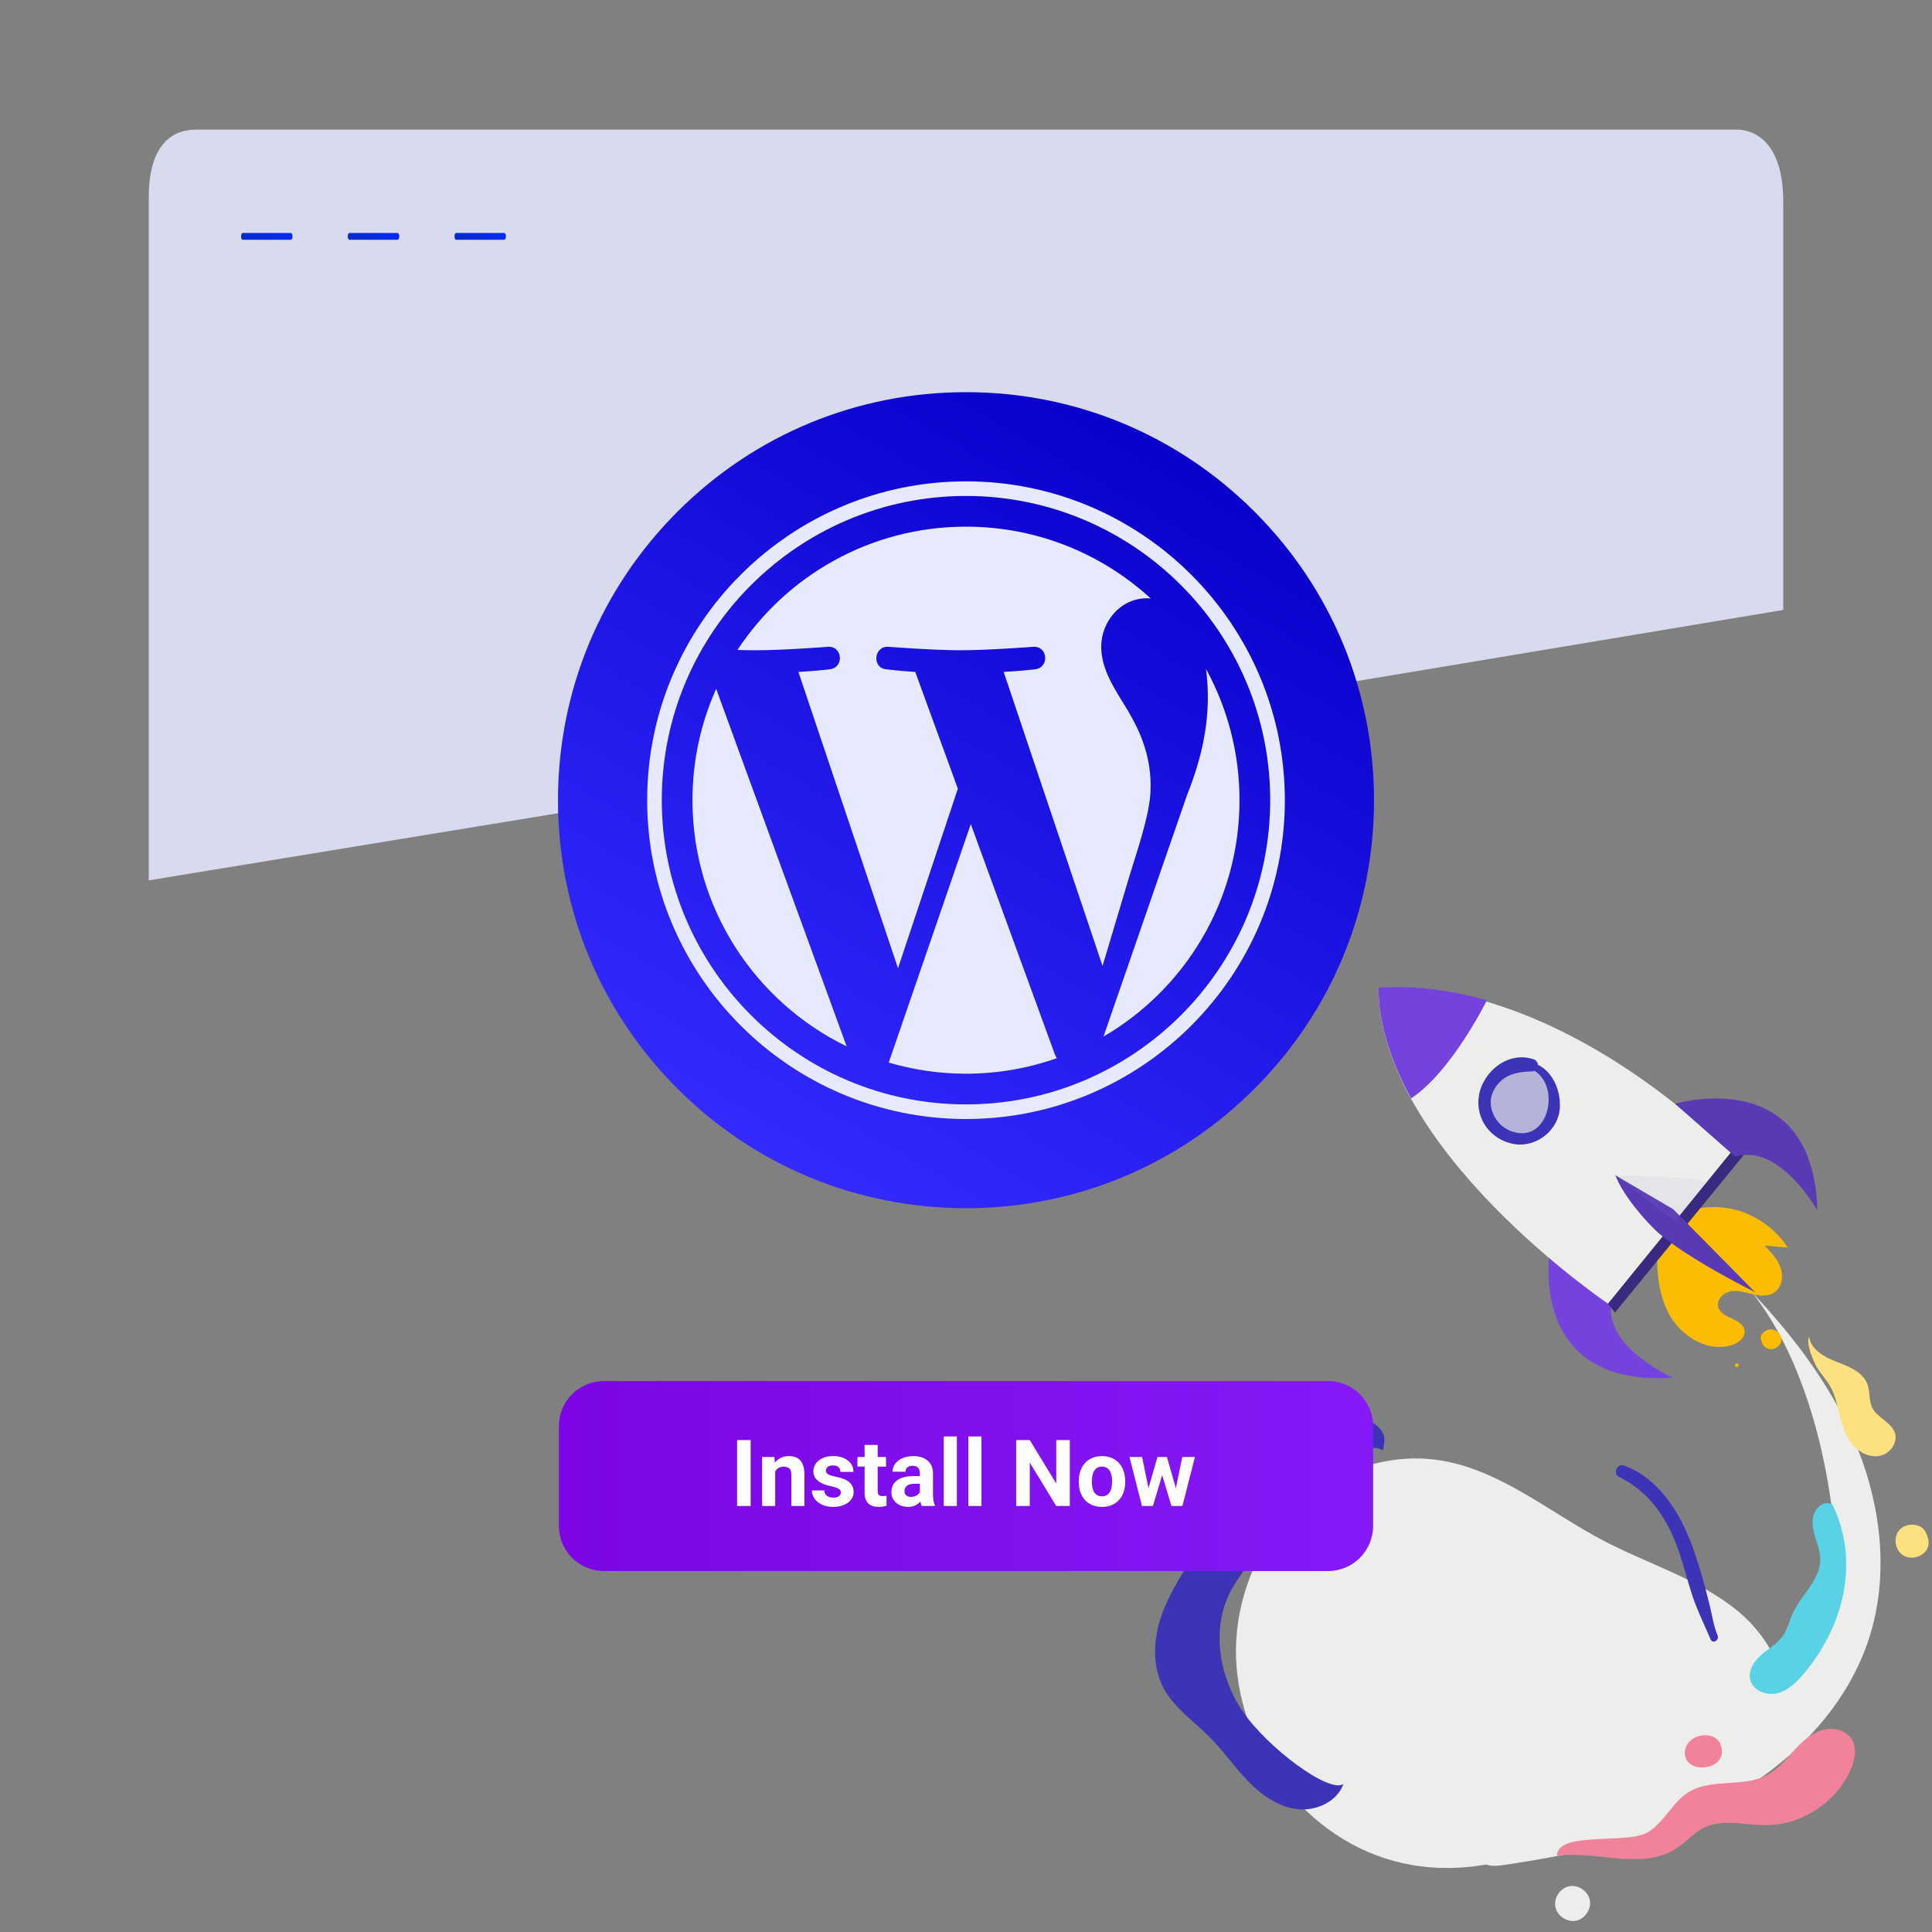
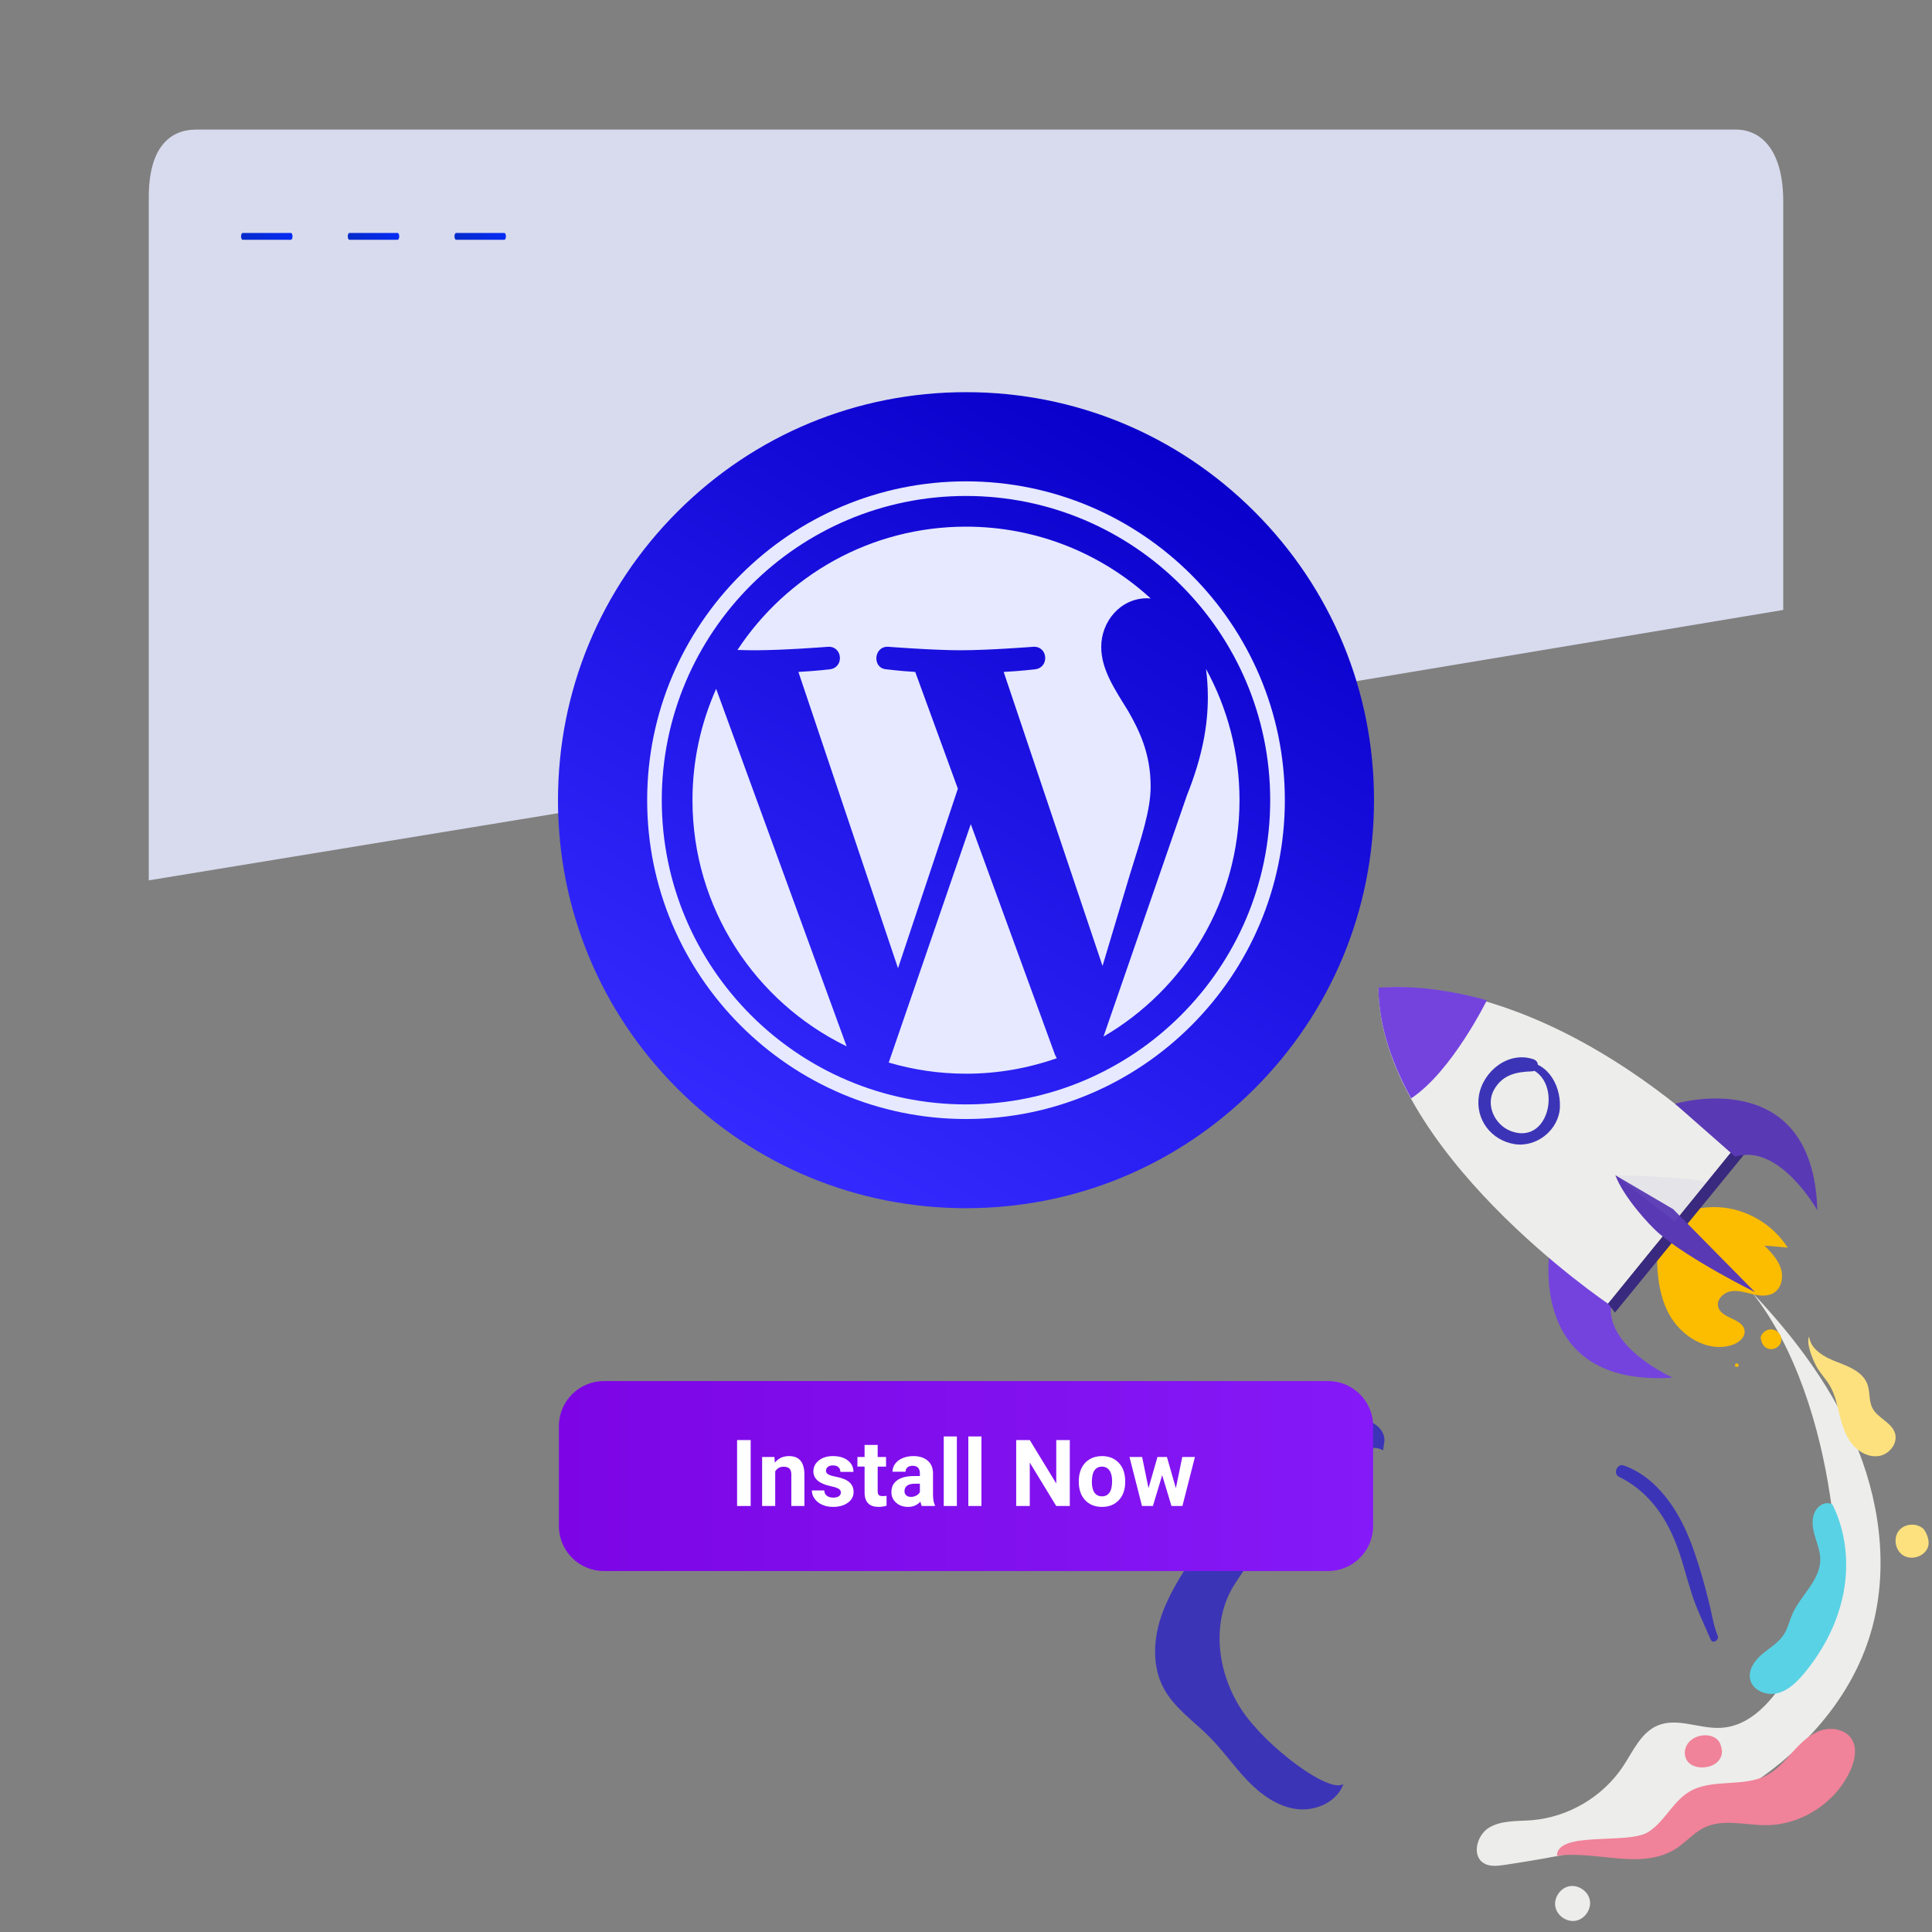
<svg xmlns="http://www.w3.org/2000/svg" xmlns:xlink="http://www.w3.org/1999/xlink" version="1.1" id="Layer_1" x="0px" y="0px" width="1000px" height="1000px" viewBox="0 0 1000 1000" enable-background="new 0 0 1000 1000" xml:space="preserve">
  <rect x="0" y="0" width="1000" height="1000" fill="#808080" stroke="none" />
  <g>
    <g>
-       <path fill="#EDEDEB" d="M848.003,911.365c-25.266,43.912-82.91,66.128-131.108,50.526    c-48.201-15.601-81.897-67.381-76.644-117.768c2.649-25.406,14.519-49.998,33.744-66.82c19.225-16.82,45.808-25.356,71.056-21.479    c31.288,4.808,56.699,26.811,84.726,41.524c23.398,12.285,49.609,19.933,69.985,36.761c20.372,16.828,33.114,47.633,18.974,69.955    " />
-     </g>
+       </g>
    <g>
      <path fill="#EDEDEB" d="M906.798,668.882c22.771,28.713,35.095,69.678,40.442,105.398c1.945,12.986,3.891,26.198,1.999,39.192    c-2.428,16.674-10.965,31.734-19.345,46.352c-9.097,15.871-21.223,33.689-39.496,34.52c-10.915,0.492-22.292-5.462-32.368-1.24    c-8.633,3.617-12.71,13.216-17.861,21.028c-10.438,15.836-28.4,26.469-47.305,27.998c-7.483,0.604-15.492-0.024-21.976,3.765    c-6.483,3.787-9.313,14.551-2.914,18.48c3.091,1.902,7.017,1.452,10.604,0.921c38.734-5.757,77.705-14.11,112.303-32.459    c34.595-18.349,64.708-47.85,76.634-85.149c10.069-31.48,6.451-66.313-5.675-97.061    C949.714,719.879,929.549,692.858,906.798,668.882" />
    </g>
    <g>
      <path fill="#EDEDEB" d="M815.861,994.123c4.638-0.988,7.971-6.091,7.004-10.733c-0.965-4.641-6.053-7.998-10.7-7.057    c-4.646,0.943-8.025,6.015-7.105,10.667c0.92,4.65,5.975,8.057,10.631,7.156" />
    </g>
    <g>
      <path fill="#F08299" d="M805.878,960.49c0.132-12.851,36.336-5.764,46.844-11.994c8.635-5.118,12.848-15.702,21.401-20.954    c11.831-7.262,28.052-2.178,40.33-8.652c5.375-2.836,9.413-7.605,13.488-12.115c4.075-4.508,8.543-9.01,14.282-11.009    c5.741-2.001,13.07-0.707,16.267,4.461c2.854,4.619,1.633,10.662-0.53,15.64c-7.394,17.004-25.396,28.821-43.935,28.843    c-10.754,0.012-22.177-3.461-31.855,1.224c-6.041,2.923-10.33,8.627-16.216,11.858    C848.034,967.624,826.605,957.954,805.878,960.49" />
    </g>
    <g>
      <path fill="#FDE17E" d="M936.383,691.794c-1.73,3.463,2.129,12.656,4.089,15.993c1.962,3.339,4.726,6.148,6.685,9.49    c2.686,4.571,3.728,9.887,4.994,15.033c1.3,5.289,2.952,10.651,6.327,14.926c3.376,4.274,8.834,7.282,14.203,6.367    c5.368-0.916,9.82-6.705,8.136-11.887c-1.814-5.585-8.979-7.688-11.659-12.919c-1.944-3.79-1.13-8.456-2.636-12.438    c-2.392-6.334-9.625-9.087-15.95-11.506C944.249,702.432,937.195,698.517,936.383,691.794" />
    </g>
    <g>
      <path fill="#FDE17E" d="M995.697,791.485c-3.435-3.407-9.837-3.006-12.839,0.788c-3.001,3.796-1.938,10.093,2.13,12.713    c4.069,2.62,10.223,1.004,12.5-3.265C999.766,797.452,996.245,792.013,995.697,791.485" />
    </g>
    <g>
      <path fill="#59D2E5" d="M948.49,778.793c6.979,13.994,8.644,30.377,5.68,45.735c-2.96,15.355-10.399,29.682-20.429,41.68    c-3.743,4.475-8.162,8.836-13.828,10.22c-5.667,1.383-12.703-1.43-14.019-7.112c-1.146-4.952,2.278-9.826,6.162-13.108    c3.883-3.287,8.518-5.899,11.266-10.18c2.034-3.169,2.832-6.959,4.334-10.418c4.304-9.902,14.556-17.644,14.518-28.441    c-0.015-4.137-1.611-8.074-2.776-12.038c-1.164-3.968-1.885-8.359-0.219-12.142C940.847,779.204,944.919,776.709,948.49,778.793" />
    </g>
    <g>
      <path fill="#F08299" d="M890.644,903.291c-0.491-1.781-1.851-3.255-3.491-4.104c-1.641-0.85-3.543-1.112-5.386-0.98    c-3.192,0.224-6.378,1.708-8.214,4.323c-1.838,2.616-2.074,6.406-0.186,8.987c1.887,2.577,5.39,3.497,8.575,3.271    c2.249-0.16,4.506-0.828,6.29-2.202c1.784-1.378,3.04-3.526,3.041-5.779c0.002-2.253-0.915-5.313-3.625-7.338" />
    </g>
    <g>
      <path fill="#3C34B7" d="M695.387,923.361c-3.329,9.391-14.504,14.306-24.379,12.988c-9.877-1.319-18.442-7.561-25.343-14.747    c-6.901-7.188-12.591-15.476-19.61-22.544c-8.189-8.252-18.307-15.021-23.775-25.281c-5.781-10.852-5.383-24.151-1.657-35.87    c3.724-11.717,10.47-22.199,17.14-32.527c3.048-4.718,6.253-9.594,11.042-12.526c4.788-2.936,11.645-3.306,15.585,0.694    c3.603,3.654,3.613,9.663,1.76,14.451c-1.853,4.787-5.211,8.811-7.851,13.214c-11.649,19.442-7.981,45.432,4.664,64.241    C655.609,904.264,688.017,928.587,695.387,923.361" />
    </g>
    <g>
      <path fill="#3C34B7" d="M716.58,745.815c0.289-5.706-5.403-10.279-11.086-10.891c-5.684-0.61-11.239,1.647-16.507,3.864    c-3.182,1.337-6.448,2.727-8.914,5.143c-2.465,2.416-3.983,6.129-2.847,9.386c1.578,4.526,7.46,6.126,12.115,4.982    c4.656-1.145,8.565-4.2,12.817-6.417c4.25-2.219,9.558-3.567,13.726-1.198" />
    </g>
    <g>
      <path fill="#3C34B7" d="M646.726,754.296c-1.62-5.425-9.553-7.647-14.807-5.546c-5.258,2.101-7.967,8.937-5.672,14.113    c2.294,5.174,9.067,7.773,14.276,5.562C645.733,766.213,648.576,759.646,646.726,754.296" />
    </g>
    <g>
      <path fill="#3C34B7" d="M885.429,848.604c1.046,2.469,4.64,0.338,3.604-2.106c-2.153-5.083-2.808-10.479-4.15-15.79    c-1.244-4.928-2.458-9.88-3.896-14.754c-2.499-8.476-5.168-16.932-8.93-24.943c-6.456-13.758-16.799-27.267-31.592-32.489    c-3.447-1.216-5.728,4.303-2.48,5.883c14.309,6.968,23.458,19.312,29.251,33.898c3.39,8.542,5.471,17.472,8.262,26.202    C878.192,832.932,881.991,840.495,885.429,848.604L885.429,848.604z" />
    </g>
    <g>
      <g>
        <g>
          <path fill="#FCBC00" d="M857.844,641.49c-0.531,13.129-0.239,26.886,5.933,38.488c6.17,11.6,19.935,20.161,32.489,16.282      c3.512-1.083,7.191-3.938,6.71-7.581c-0.833-6.314-12.026-6.068-13.643-12.229c-0.977-3.724,2.622-7.343,6.406-8.046      c3.786-0.703,7.619,0.564,11.366,1.451c3.746,0.889,7.976,1.326,11.199-0.779c4.001-2.611,4.9-8.363,3.334-12.877      c-1.565-4.517-5.013-8.084-8.358-11.495c4.013,0.354,8.024,0.711,12.038,1.064c-6.851-10.719-18.388-18.324-30.939-20.396      c-12.555-2.071-25.922,1.424-35.855,9.372" />
          <g>
            <path fill="#FCBC00" d="M911.726,693.847c0.332,0.565,0.916,0.874,1.563,0.608c0.966-0.396,1.598-1.452,2.627-1.703       c0.447-0.108,0.806,0.108,0.898,0.237c-0.011-0.015,0.105-0.121,0.131-0.102c-0.293,0.146-0.377,0.175-0.248,0.092       c0.038-0.035,0.084-0.046,0.14-0.031c0.186,0.222-0.047-0.216-0.043-0.241c0.16-1.552-1.327-3.034-3.006-2.838       c-0.818,0.095-1.825,0.766-2.044,1.604c-0.82,3.121,1.211,6.525,4.581,6.822c3.095,0.272,6.042-2.314,5.667-5.505       c-0.361-3.075-3.393-5.185-6.395-4.628C913.389,688.574,910.249,691.347,911.726,693.847L911.726,693.847z" />
          </g>
          <g>
            <path fill="#FCBC00" d="M899.908,706.488c-0.179-1.217-2.065-0.939-1.889,0.275       C898.196,707.983,900.086,707.706,899.908,706.488L899.908,706.488z" />
          </g>
          <path fill="#7443DE" d="M834.187,673.365c-4.944,23.564,31.64,39.712,31.64,39.712c-76.356,5.074-63.569-66.807-63.569-66.807      L834.187,673.365z" />
          <path fill="#EDEDEB" d="M832.328,674.793l63.652-78.357c-103.41-97.492-182.513-84.881-182.513-84.881      C714.443,595.335,832.328,674.793,832.328,674.793z" />
          <polygon fill="#39297F" points="835.89,679.389 902.711,597.64 897.544,594.51 832.328,674.793     " />
          <path fill="#5A39B5" d="M858.4,638.165c15.791,13.729,49.987,30.646,49.987,30.646l-42.382-42.972l-29.901-17.54      C840.384,619.618,853.49,633.894,858.4,638.165z" />
          <path fill="#5A39B5" d="M898.124,598.682c22.991-7.145,42.516,27.755,42.516,27.755c-2.146-76.493-73.623-55.104-73.623-55.104      L898.124,598.682z" />
          <g opacity="0.1">
            <path fill="#9797DB" d="M866.934,632.195l16.279-20.045c-5.125-3.068-47.108-3.852-47.108-3.852L866.934,632.195z" />
          </g>
          <g>
            <g>
              <defs>
                <path id="SVGID_1_" d="M832.328,674.794l65.216-80.284c-103.754-96.647-184.441-82.557-184.117-83.35         C714.404,594.941,832.328,674.793,832.328,674.794z" />
              </defs>
              <clipPath id="SVGID_2_">
                <use xlink:href="#SVGID_1_" overflow="visible" />
              </clipPath>
              <path clip-path="url(#SVGID_2_)" fill="#7443DE" d="M769.669,516.176l-48.422-26.353l-24.335,46.991l33.374,31.768        c21.158-13.792,39.547-51.282,39.547-51.282" />
            </g>
          </g>
          <path fill="#3C34B7" d="M786.367,549.625c-1.55,0.188-1.644,2.451,0.002,2.485c23.604,0.484,17.892,41.968-4.522,33.258      c-8.107-3.149-13.147-13.427-8.427-21.528c4.419-7.585,11.373-9.047,19.518-9.314c3.658-0.122,4.205-5.069,0.842-6.225      c-12.994-4.464-26.221,6.162-28.294,18.806c-2.014,12.277,6.413,23.159,18.412,25.086c11.463,1.839,23.042-7.385,23.509-19.128      C807.896,560.766,799.928,547.986,786.367,549.625L786.367,549.625z" />
          <g opacity="0.32">
-             <path fill="#3C34B7" d="M792.938,551.354c-8.085-1.66-17.076,1.974-21.497,8.943c-4.423,6.968-3.794,16.84,1.686,23.015       c5.478,6.171,15.422,7.919,22.546,3.752c4.252-2.487,7.341-6.807,8.546-11.583c1.204-4.777,0.567-9.956-1.552-14.402       c-2.949-6.191-9.5-11.118-16.299-10.211" />
-           </g>
+             </g>
        </g>
      </g>
    </g>
  </g>
  <path fill="#D8DBED" d="M923.001,315.702V104.25c0-26.028-11.016-37.183-24.61-37.183H101.607c-13.59,0-24.608,9.072-24.608,35.1  v353.504C359.043,409.534,641.046,362.886,923.001,315.702z" />
  <linearGradient id="SVGID_3_" gradientUnits="userSpaceOnUse" x1="-349.124" y1="1572.441" x2="-334.696" y2="1586.87" gradientTransform="matrix(1 0 0 -1 480 1702)">
    <stop offset="0" style="stop-color:#052BC9" />
    <stop offset="1" style="stop-color:#052BF6" />
  </linearGradient>
  <path fill="url(#SVGID_3_)" d="M150.59,124.093h-25.001c-0.45,0-0.812-0.783-0.812-1.748l0,0c0-0.966,0.362-1.748,0.812-1.748  h25.001c0.449,0,0.813,0.782,0.813,1.748l0,0C151.403,123.31,151.04,124.093,150.59,124.093z" />
  <linearGradient id="SVGID_4_" gradientUnits="userSpaceOnUse" x1="-238.656" y1="1572.441" x2="-224.227" y2="1586.87" gradientTransform="matrix(1 0 0 -1 480 1702)">
    <stop offset="0" style="stop-color:#052BC9" />
    <stop offset="1" style="stop-color:#052BF6" />
  </linearGradient>
  <path fill="url(#SVGID_4_)" d="M261.058,124.093h-25.001c-0.449,0-0.812-0.783-0.812-1.748l0,0c0-0.966,0.363-1.748,0.812-1.748  h25.001c0.449,0,0.812,0.782,0.812,1.748l0,0C261.87,123.31,261.507,124.093,261.058,124.093z" />
  <linearGradient id="SVGID_5_" gradientUnits="userSpaceOnUse" x1="-293.89" y1="1572.44" x2="-279.462" y2="1586.869" gradientTransform="matrix(1 0 0 -1 480 1702)">
    <stop offset="0" style="stop-color:#052BC9" />
    <stop offset="1" style="stop-color:#052BF6" />
  </linearGradient>
  <path fill="url(#SVGID_5_)" d="M205.824,124.093h-25.001c-0.45,0-0.812-0.783-0.812-1.748l0,0c0-0.966,0.362-1.748,0.812-1.748  h25.001c0.449,0,0.813,0.782,0.813,1.748l0,0C206.637,123.31,206.273,124.093,205.824,124.093z" />
  <g>
    <g>
      <g>
        <linearGradient id="SVGID_6_" gradientUnits="userSpaceOnUse" x1="302.358" y1="895.852" x2="513.64" y2="1261.803" gradientTransform="matrix(1 0 0 -1 92 1493)">
          <stop offset="0" style="stop-color:#342AFF" />
          <stop offset="1" style="stop-color:#0A00CB" />
        </linearGradient>
        <path fill="url(#SVGID_6_)" d="M649.335,264.838c39.884,39.885,61.854,92.924,61.854,149.335     c0,56.41-21.973,109.449-61.854,149.334c-39.887,39.888-92.925,61.854-149.336,61.854c-56.412,0-109.45-21.967-149.335-61.854     c-39.886-39.886-61.854-92.924-61.854-149.334c0-56.412,21.969-109.451,61.854-149.335     c39.885-39.886,92.923-61.854,149.335-61.854C556.41,202.984,609.448,224.952,649.335,264.838z" />
      </g>
    </g>
    <g>
      <path fill="#E6E9FF" d="M358.425,414.17c0,56.032,32.566,104.465,79.789,127.413L370.68,356.549    C362.827,374.155,358.425,393.642,358.425,414.17L358.425,414.17z M595.574,407.022c0-17.499-6.289-29.615-11.678-39.049    c-7.182-11.655-13.9-21.533-13.9-33.196c0-13.012,9.863-25.126,23.771-25.126c0.623,0,1.221,0.082,1.834,0.113    c-25.188-23.077-58.742-37.167-95.604-37.167c-49.457,0-92.976,25.376-118.288,63.815c3.323,0.101,6.453,0.168,9.114,0.168    c14.807,0,37.729-1.799,37.729-1.799c7.63-0.446,8.529,10.758,0.906,11.664c0,0-7.667,0.897-16.201,1.346l51.553,153.349    l30.981-92.916l-22.06-60.433c-7.62-0.447-14.843-1.353-14.843-1.353c-7.631-0.446-6.733-12.11,0.894-11.663    c0,0,23.38,1.798,37.29,1.798c14.808,0,37.728-1.798,37.728-1.798c7.643-0.447,8.541,10.764,0.914,11.663    c0,0-7.688,0.904-16.207,1.353l51.164,152.187l14.117-47.188C590.914,433.209,595.574,419.139,595.574,407.022L595.574,407.022z     M502.482,426.55L460.006,549.98c12.683,3.726,26.092,5.768,39.99,5.768c16.488,0,32.296-2.854,47.015-8.025    c-0.377-0.606-0.723-1.251-1.006-1.955L502.482,426.55L502.482,426.55z M624.223,346.244c0.607,4.51,0.953,9.351,0.953,14.557    c0,14.368-2.684,30.517-10.766,50.71l-43.246,125.026c42.09-24.544,70.4-70.136,70.4-122.368    C641.564,389.558,635.277,366.407,624.223,346.244L624.223,346.244z M499.997,249.143c-90.996,0-165.03,74.031-165.03,165.027    c0,91.002,74.035,165.033,165.03,165.033c90.992,0,165.037-74.031,165.037-165.033    C665.033,323.174,590.988,249.143,499.997,249.143L499.997,249.143z M499.997,571.638c-86.821,0-157.464-70.644-157.464-157.468    s70.637-157.461,157.464-157.461c86.822,0,157.458,70.637,157.458,157.461S586.818,571.638,499.997,571.638L499.997,571.638z" />
    </g>
  </g>
  <linearGradient id="SVGID_7_" gradientUnits="userSpaceOnUse" x1="391.28" y1="376" x2="812.72" y2="376" gradientTransform="matrix(1 0 0 1 -102 388)">
    <stop offset="0" style="stop-color:#7D05E5" />
    <stop offset="1" style="stop-color:#8519F7" />
  </linearGradient>
  <path fill="url(#SVGID_7_)" d="M687.404,813.168H312.596c-12.877,0-23.316-10.438-23.316-23.314V738.15  c0-12.877,10.438-23.317,23.316-23.317h374.809c12.877,0,23.314,10.438,23.314,23.317v51.703  C710.721,802.729,700.281,813.168,687.404,813.168z" />
  <g>
    <path fill="#FFFFFF" d="M388.543,779.5h-7.031v-34.125h7.031V779.5z" />
    <path fill="#FFFFFF" d="M400.848,754.141l0.211,2.932c1.813-2.268,4.242-3.398,7.289-3.398c2.688,0,4.688,0.789,6,2.367   c1.313,1.578,1.984,3.938,2.018,7.078V779.5h-6.773v-16.219c0-1.438-0.313-2.48-0.938-3.129c-0.625-0.649-1.664-0.975-3.117-0.975   c-1.906,0-3.336,0.813-4.289,2.438V779.5h-6.773v-25.359H400.848z" />
    <path fill="#FFFFFF" d="M435.23,772.492c0-0.828-0.41-1.48-1.23-1.957c-0.82-0.479-2.137-0.902-3.949-1.277   c-6.031-1.266-9.047-3.828-9.047-7.688c0-2.25,0.934-4.129,2.801-5.639c1.867-1.508,4.311-2.262,7.324-2.262   c3.219,0,5.793,0.758,7.723,2.273c1.932,1.515,2.896,3.482,2.896,5.904h-6.773c0-0.969-0.313-1.77-0.938-2.4   s-1.604-0.949-2.93-0.949c-1.143,0-2.023,0.258-2.648,0.773c-0.625,0.515-0.938,1.172-0.938,1.969c0,0.75,0.354,1.354,1.065,1.814   s1.91,0.859,3.598,1.195c1.688,0.336,3.109,0.715,4.268,1.137c3.578,1.313,5.367,3.586,5.367,6.82c0,2.313-0.992,4.186-2.979,5.613   c-1.983,1.429-4.547,2.145-7.688,2.145c-2.125,0-4.014-0.379-5.66-1.137c-1.648-0.758-2.941-1.797-3.879-3.117   c-0.938-1.32-1.406-2.746-1.406-4.275h6.422c0.063,1.201,0.508,2.125,1.336,2.766s1.938,0.961,3.328,0.961   c1.297,0,2.277-0.246,2.941-0.738C434.898,773.934,435.23,773.289,435.23,772.492z" />
    <path fill="#FFFFFF" d="M454.285,747.906v6.232h4.336v4.971h-4.336v12.654c0,0.938,0.18,1.609,0.539,2.018   c0.357,0.406,1.047,0.607,2.063,0.607c0.75,0,1.414-0.055,1.992-0.164v5.135c-1.328,0.404-2.695,0.607-4.102,0.607   c-4.75,0-7.172-2.396-7.268-7.193v-13.664h-3.703v-4.971h3.703v-6.232H454.285z" />
    <path fill="#FFFFFF" d="M477.09,779.5c-0.313-0.609-0.539-1.367-0.68-2.273c-1.643,1.828-3.773,2.742-6.398,2.742   c-2.482,0-4.543-0.719-6.176-2.156c-1.633-1.437-2.449-3.25-2.449-5.438c0-2.688,0.996-4.75,2.988-6.188   c1.992-1.438,4.871-2.164,8.637-2.182h3.117v-1.453c0-1.172-0.301-2.107-0.902-2.813c-0.601-0.704-1.551-1.057-2.848-1.057   c-1.141,0-2.035,0.273-2.684,0.82c-0.649,0.547-0.975,1.297-0.975,2.25h-6.771c0-1.469,0.453-2.828,1.357-4.078   c0.906-1.25,2.188-2.229,3.846-2.939c1.654-0.711,3.516-1.066,5.578-1.066c3.125,0,5.604,0.785,7.439,2.355   c1.836,1.568,2.754,3.775,2.754,6.62v10.991c0.018,2.406,0.354,4.229,1.008,5.461v0.398h-6.843L477.09,779.5L477.09,779.5z    M471.488,774.789c1,0,1.922-0.223,2.766-0.668s1.469-1.043,1.875-1.793v-4.359h-2.531c-3.391,0-5.193,1.172-5.414,3.518   l-0.021,0.396c0,0.844,0.297,1.539,0.891,2.086S470.457,774.789,471.488,774.789z" />
    <path fill="#FFFFFF" d="M495.277,779.5h-6.797v-36h6.797V779.5z" />
    <path fill="#FFFFFF" d="M508.004,779.5h-6.797v-36h6.797V779.5z" />
    <path fill="#FFFFFF" d="M553.73,779.5h-7.031l-13.688-22.453V779.5h-7.03v-34.125h7.03l13.711,22.5v-22.5h7.009V779.5L553.73,779.5   z" />
    <path fill="#FFFFFF" d="M558.371,766.586c0-2.516,0.484-4.758,1.453-6.727c0.969-1.971,2.361-3.492,4.184-4.57   s3.936-1.617,6.34-1.617c3.422,0,6.217,1.047,8.379,3.141c2.164,2.096,3.371,4.938,3.621,8.531l0.047,1.734   c0,3.891-1.086,7.012-3.258,9.363c-2.172,2.351-5.086,3.525-8.742,3.525c-3.654,0-6.572-1.172-8.754-3.516   c-2.18-2.344-3.27-5.531-3.27-9.563V766.586z M565.145,767.066c0,2.408,0.453,4.253,1.359,5.526   c0.906,1.275,2.203,1.913,3.891,1.913c1.643,0,2.924-0.63,3.846-1.89c0.922-1.261,1.383-3.274,1.383-6.044   c0-2.363-0.461-4.194-1.383-5.493s-2.221-1.948-3.893-1.948c-1.654,0-2.938,0.646-3.844,1.938S565.145,764.359,565.145,767.066z" />
    <path fill="#FFFFFF" d="M608.621,770.289l3.328-16.148h6.539L612.02,779.5h-5.672l-4.805-15.961l-4.805,15.961h-5.648   l-6.469-25.359h6.539l3.305,16.125l4.643-16.125h4.896L608.621,770.289z" />
  </g>
</svg>